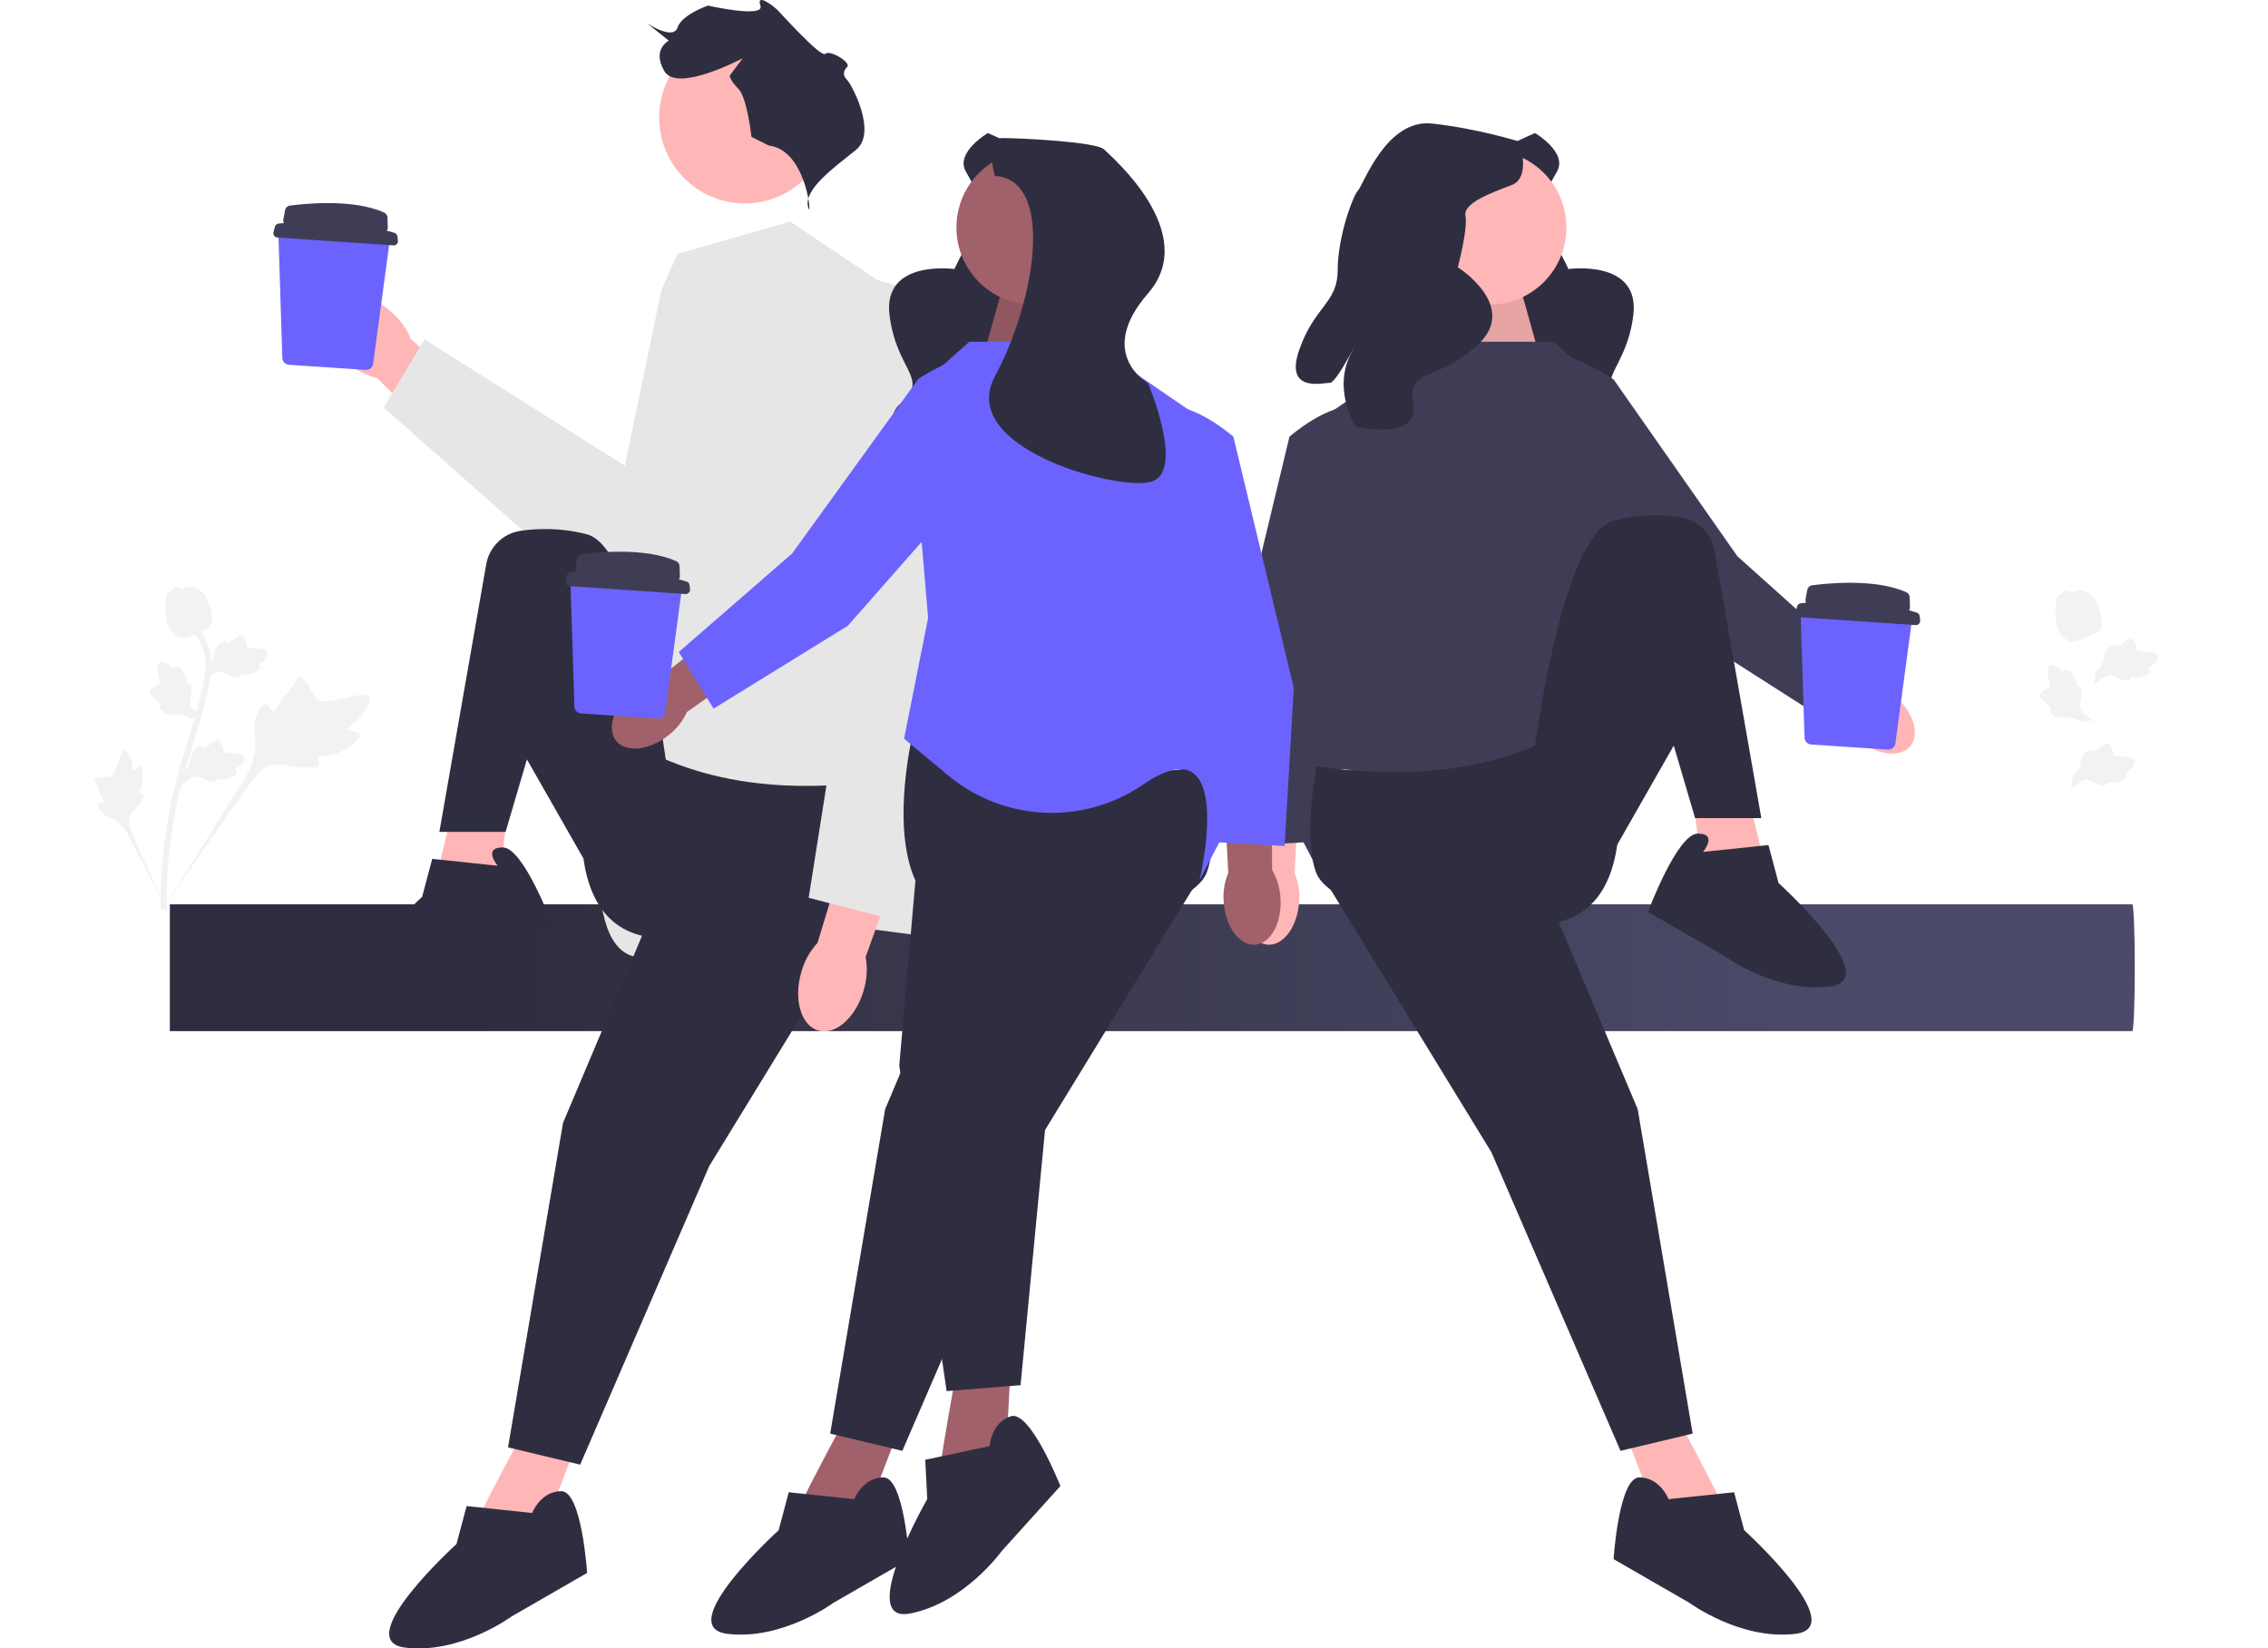
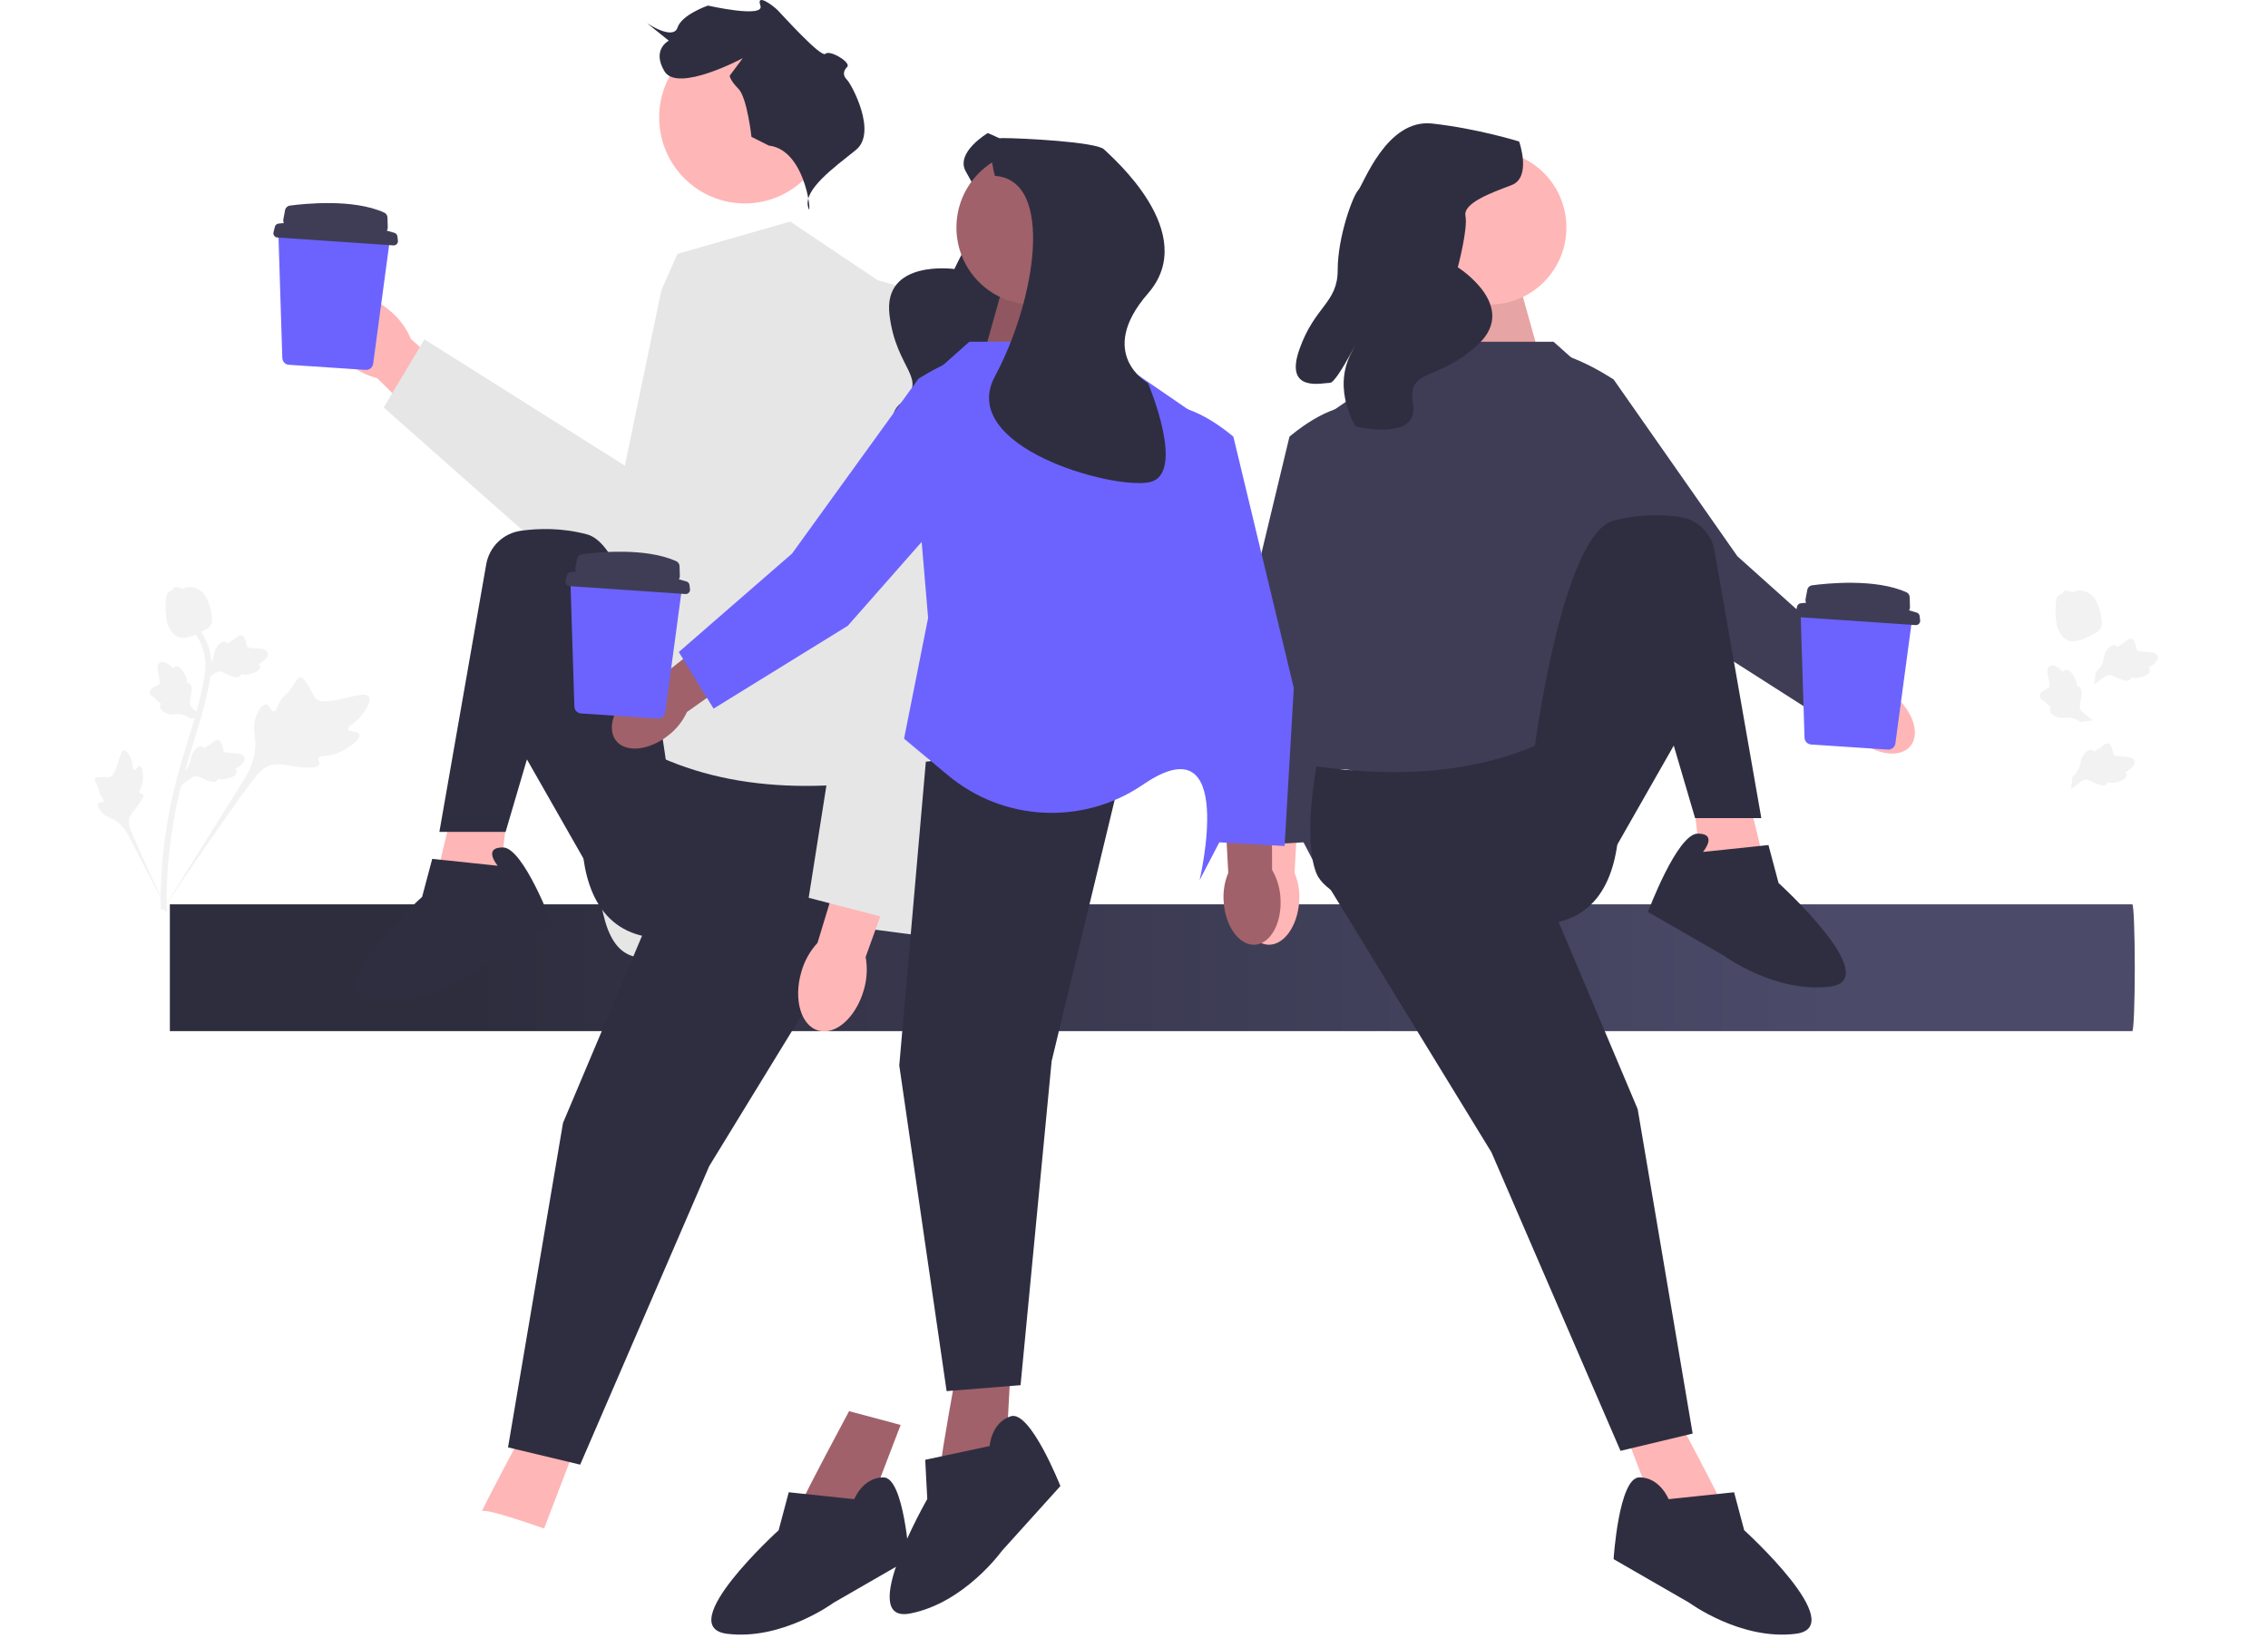
<svg xmlns="http://www.w3.org/2000/svg" width="641" height="466" viewBox="0 0 641 466" fill="none">
  <path d="M603.35 273.563C603.35 283.461 603.034 291.486 602.643 291.486H48.005V255.64H602.643C603.034 255.64 603.35 263.664 603.35 273.563Z" fill="url(#paint0_linear_94_2127)" />
  <path d="M210.496 57.505C223.857 57.505 234.689 46.622 234.689 33.196C234.689 19.771 223.857 8.887 210.496 8.887C197.134 8.887 186.303 19.771 186.303 33.196C186.303 46.622 197.134 57.505 210.496 57.505Z" fill="#FFB6B6" />
  <path d="M223.316 62.635L191.471 71.777L186.922 82.062L176.686 131.2V208.907C176.686 208.907 164.176 236.333 171 260.331C178.294 285.983 203.982 255.706 223.316 259.161C242.65 262.617 273.357 266.045 273.357 266.045L255.16 182.624L250.611 80.919L223.316 62.635Z" fill="#E6E6E6" />
  <path d="M217.306 41.157L212.387 38.686C212.387 38.686 211.158 27.566 208.698 25.095C206.239 22.624 206.239 21.388 206.239 21.388L209.928 16.446C209.928 16.446 191.483 26.33 187.794 20.152C184.105 13.975 189.023 11.504 189.023 11.504L182.875 6.561C182.875 6.561 190.253 11.504 191.483 7.797C192.712 4.09 200.09 1.575 200.09 1.575C200.09 1.575 216.202 5.238 214.91 1.575C213.617 -2.088 218.536 1.619 219.765 2.855C220.995 4.09 232.062 16.446 233.292 15.21C234.521 13.975 240.67 17.681 239.44 18.917C238.21 20.152 238.21 21.388 239.44 22.624C240.67 23.859 248.048 37.45 241.899 42.393C235.751 47.335 227.143 53.513 228.373 58.455C229.603 63.397 228.373 42.393 217.306 41.157Z" fill="#2F2E41" />
  <path d="M98.045 102.361C91.836 96.982 89.564 89.403 92.972 85.433C96.379 81.463 104.173 82.605 110.384 87.987C112.895 90.102 114.864 92.791 116.129 95.828L142.152 118.95L131.093 130.99L106.612 106.917C103.435 106.107 100.498 104.545 98.045 102.361Z" fill="#FFB6B6" />
  <path d="M187.195 82.455L204.337 80.889L219.37 152.928C222.234 166.655 213.279 180.057 199.55 182.589L187.195 184.868L108.447 115.202L119.952 95.93L178.025 132.533L187.195 82.455Z" fill="#E6E6E6" />
  <path d="M148.925 402.823C148.925 402.823 135.329 428.194 136.3 427.219C137.271 426.243 153.78 432.098 153.78 432.098L163.492 406.727L148.925 402.823Z" fill="#FFB6B6" />
  <path d="M128.857 225.232C128.857 225.232 121.897 253.185 122.6 251.999C123.302 250.813 140.738 252.403 140.738 252.403L143.933 225.41L128.857 225.232Z" fill="#FFB6B6" />
  <path d="M249.925 220.531C219.199 224.869 191.447 221.087 168.834 203.272C168.834 203.272 152.324 258.893 182.43 264.748C212.535 270.602 246.04 260.539 249.925 250.781C253.81 241.023 249.925 220.531 249.925 220.531Z" fill="#2F2E41" />
  <path d="M192.626 238.096L159.121 317.441L143.583 409.166L163.977 414.045L200.457 329.638L249.924 248.83L192.626 238.096Z" fill="#2F2E41" />
  <path d="M188.257 215.469C188.257 215.469 180.487 154.97 165.92 151.066C158.819 149.164 152.178 149.348 147.238 150.037C142.258 150.731 138.288 154.554 137.418 159.529L124.18 235.168H142.899L148.925 214.677L164.949 242.792L188.257 215.469Z" fill="#2F2E41" />
  <path d="M140.67 244.744L122.161 242.792L119.305 253.526C119.305 253.526 89.199 280.848 104.737 282.8C120.276 284.751 134.843 274.018 134.843 274.018L156.218 261.697C156.218 261.697 147.954 239.56 142.127 239.56C136.3 239.56 140.67 244.744 140.67 244.744Z" fill="#2F2E41" />
-   <path d="M150.382 427.707L131.873 425.755L129.017 436.489C129.017 436.489 98.911 463.811 114.449 465.763C129.988 467.715 144.555 456.981 144.555 456.981L165.93 444.66C165.93 444.66 164.464 421.547 158.637 421.547C152.81 421.547 150.382 427.707 150.382 427.707Z" fill="#2F2E41" />
  <path d="M244.1 279.985C241.868 287.676 236.11 292.753 231.239 291.325C226.368 289.897 224.23 282.506 226.463 274.813C227.314 271.728 228.887 268.892 231.052 266.542L240.917 234.077L255.981 239.053L244.656 270.53C245.225 273.681 245.034 276.924 244.1 279.985Z" fill="#FFB6B6" />
  <path d="M254.527 81.06L246.672 78.834C239.265 93.641 236.08 110.219 237.469 126.732L241.346 172.81L228.555 253.799L253.626 260.317L273.383 158.679L254.527 81.06Z" fill="#E6E6E6" />
  <path d="M101.61 207.685C101.266 206.628 98.659 207.093 98.408 206.147C98.159 205.205 100.661 204.415 102.579 201.758C102.925 201.279 105.106 198.261 104.269 196.991C102.684 194.584 91.656 200.578 89.009 197.215C88.428 196.477 88.189 195.209 86.458 192.851C85.769 191.913 85.328 191.46 84.8 191.473C84.051 191.492 83.783 192.434 82.606 194.139C80.841 196.696 80.204 196.375 79.041 198.47C78.178 200.026 78.076 201.02 77.453 201.078C76.572 201.161 76.208 199.224 75.132 199.149C74.033 199.073 72.934 200.986 72.389 202.481C71.367 205.287 72 207.431 72.14 209.568C72.293 211.891 71.935 215.29 69.423 219.654L45.735 257.576C50.823 249.845 65.263 228.764 71.081 221.032C72.761 218.8 74.566 216.558 77.344 216.136C80.019 215.73 83.273 217.06 87.815 216.983C88.346 216.974 89.822 216.93 90.181 216.143C90.478 215.493 89.741 214.928 90.009 214.317C90.369 213.497 91.987 213.849 94.193 213.305C95.748 212.921 96.805 212.287 97.713 211.741C97.987 211.577 102.068 209.093 101.61 207.685Z" fill="#F2F2F2" />
  <path d="M39.566 216.539C38.95 216.404 38.425 217.824 37.891 217.674C37.359 217.525 37.694 216.064 36.95 214.351C36.816 214.042 35.971 212.096 35.109 212.142C33.477 212.229 33.222 219.397 30.816 219.732C30.287 219.806 29.599 219.558 27.948 219.731C27.291 219.8 26.942 219.887 26.797 220.151C26.59 220.526 26.972 220.93 27.466 222.002C28.206 223.611 27.865 223.832 28.553 225.01C29.064 225.885 29.52 226.222 29.369 226.546C29.155 227.004 28.104 226.625 27.757 227.134C27.402 227.654 28.02 228.748 28.593 229.448C29.668 230.762 30.898 231.068 31.983 231.615C33.161 232.21 34.719 233.368 36.125 235.865L47.814 258.489C45.506 253.75 39.375 240.546 37.277 235.445C36.671 233.973 36.097 232.436 36.693 230.944C37.266 229.508 38.854 228.287 40.127 226.024C40.276 225.76 40.68 225.019 40.4 224.615C40.168 224.282 39.679 224.482 39.458 224.173C39.162 223.76 39.8 223.063 40.171 221.818C40.432 220.941 40.427 220.237 40.423 219.631C40.422 219.449 40.386 216.72 39.566 216.539Z" fill="#F2F2F2" />
  <path d="M51.227 222.059L51.595 218.651L51.82 218.437C52.863 217.447 53.515 216.398 53.76 215.318C53.799 215.147 53.829 214.973 53.86 214.796C53.982 214.095 54.133 213.224 54.804 212.319C55.179 211.815 56.172 210.676 57.196 211.074C57.472 211.178 57.658 211.358 57.788 211.549C57.82 211.516 57.854 211.483 57.889 211.447C58.332 211.015 58.641 210.857 58.939 210.704C59.168 210.587 59.404 210.467 59.805 210.145C59.98 210.004 60.121 209.877 60.239 209.77C60.599 209.448 61.058 209.071 61.687 209.22C62.355 209.403 62.583 210.043 62.735 210.466C63.006 211.222 63.09 211.741 63.145 212.085C63.165 212.211 63.188 212.353 63.205 212.399C63.351 212.769 65.185 212.864 65.874 212.904C67.425 212.989 68.767 213.062 69.089 214.129C69.321 214.892 68.838 215.724 67.614 216.668C67.232 216.962 66.851 217.165 66.519 217.316C66.723 217.511 66.886 217.775 66.896 218.134C66.918 218.985 66.049 219.638 64.314 220.079C63.882 220.189 63.302 220.336 62.543 220.299C62.185 220.281 61.872 220.226 61.605 220.175C61.565 220.327 61.492 220.486 61.361 220.637C60.974 221.082 60.35 221.195 59.504 220.944C58.569 220.682 57.83 220.326 57.178 220.013C56.609 219.741 56.118 219.508 55.706 219.444C54.94 219.336 54.225 219.812 53.37 220.444L51.227 222.059Z" fill="#F2F2F2" />
  <path d="M57.342 202.646L53.968 203.153L53.705 202.989C52.487 202.227 51.312 201.859 50.211 201.895C50.035 201.9 49.861 201.915 49.683 201.93C48.977 201.989 48.1 202.063 47.059 201.641C46.478 201.404 45.13 200.728 45.253 199.632C45.283 199.337 45.409 199.11 45.56 198.936C45.52 198.913 45.48 198.889 45.436 198.863C44.908 198.543 44.677 198.282 44.455 198.031C44.284 197.838 44.108 197.639 43.697 197.332C43.517 197.197 43.359 197.092 43.226 197.004C42.825 196.737 42.345 196.386 42.329 195.736C42.336 195.041 42.894 194.657 43.263 194.402C43.921 193.947 44.4 193.734 44.718 193.593C44.834 193.542 44.964 193.483 45.004 193.455C45.323 193.219 44.95 191.413 44.814 190.732C44.502 189.204 44.232 187.881 45.177 187.297C45.853 186.879 46.777 187.137 47.996 188.087C48.376 188.383 48.668 188.703 48.898 188.987C49.033 188.739 49.246 188.514 49.589 188.413C50.403 188.175 51.252 188.854 52.116 190.43C52.332 190.821 52.62 191.348 52.777 192.095C52.851 192.447 52.877 192.765 52.896 193.038C53.053 193.038 53.224 193.068 53.403 193.158C53.929 193.421 54.196 193.999 54.169 194.885C54.155 195.86 53.999 196.669 53.863 197.382C53.745 198.004 53.645 198.54 53.689 198.957C53.779 199.729 54.418 200.303 55.244 200.973L57.342 202.646Z" fill="#F2F2F2" />
  <path d="M57.797 192.464L58.164 189.056L58.39 188.842C59.432 187.852 60.084 186.803 60.329 185.723C60.368 185.552 60.398 185.378 60.429 185.201C60.551 184.501 60.702 183.629 61.373 182.724C61.748 182.22 62.741 181.081 63.765 181.479C64.041 181.583 64.228 181.763 64.357 181.954C64.39 181.921 64.423 181.888 64.459 181.852C64.901 181.42 65.21 181.262 65.508 181.109C65.737 180.992 65.974 180.872 66.374 180.55C66.549 180.409 66.69 180.282 66.809 180.176C67.168 179.853 67.627 179.476 68.257 179.625C68.924 179.809 69.153 180.448 69.305 180.871C69.576 181.627 69.659 182.146 69.714 182.49C69.734 182.616 69.757 182.758 69.775 182.804C69.921 183.174 71.754 183.269 72.444 183.309C73.994 183.394 75.336 183.467 75.659 184.534C75.89 185.297 75.408 186.129 74.183 187.074C73.802 187.367 73.42 187.57 73.088 187.721C73.293 187.916 73.455 188.18 73.465 188.539C73.488 189.39 72.619 190.043 70.883 190.484C70.452 190.594 69.871 190.741 69.112 190.704C68.755 190.686 68.442 190.631 68.174 190.58C68.135 190.732 68.062 190.891 67.93 191.042C67.544 191.487 66.92 191.6 66.073 191.349C65.138 191.087 64.399 190.731 63.747 190.418C63.178 190.146 62.687 189.913 62.275 189.849C61.509 189.741 60.794 190.217 59.939 190.849L57.797 192.464Z" fill="#F2F2F2" />
  <path d="M46.854 257.77L46.258 257.178L45.429 257.089C45.432 257.011 45.427 256.828 45.421 256.542C45.389 254.974 45.29 250.202 45.951 242.87C46.413 237.751 47.185 232.556 48.245 227.425C49.307 222.286 50.409 218.463 51.294 215.39C51.962 213.072 52.636 210.873 53.294 208.732C55.051 203.01 56.709 197.606 57.736 191.441C57.966 190.065 58.444 187.2 57.466 183.819C56.899 181.859 55.928 180.013 54.58 178.335L55.885 177.276C57.373 179.13 58.447 181.174 59.077 183.351C60.16 187.1 59.64 190.221 59.39 191.721C58.345 197.994 56.67 203.451 54.896 209.227C54.241 211.361 53.569 213.55 52.904 215.858C52.027 218.903 50.935 222.693 49.887 227.766C48.839 232.836 48.077 237.968 47.62 243.021C46.968 250.261 47.066 254.962 47.098 256.506C47.115 257.331 47.118 257.503 46.854 257.77Z" fill="#F2F2F2" />
  <path d="M50.999 180.275C50.932 180.26 50.865 180.243 50.797 180.223C49.42 179.835 48.316 178.708 47.514 176.873C47.139 176.01 47.05 175.102 46.873 173.291C46.845 173.012 46.723 171.599 46.873 169.726C46.971 168.502 47.102 168.011 47.434 167.625C47.802 167.195 48.298 166.949 48.822 166.825C48.836 166.663 48.889 166.505 48.993 166.355C49.424 165.732 50.146 165.988 50.537 166.121C50.734 166.192 50.98 166.283 51.257 166.329C51.691 166.405 51.951 166.328 52.343 166.214C52.719 166.104 53.186 165.968 53.832 165.979C55.106 165.997 56.05 166.573 56.361 166.762C57.999 167.751 58.565 169.329 59.219 171.156C59.349 171.522 59.781 172.846 59.882 174.551C59.954 175.781 59.794 176.284 59.61 176.644C59.234 177.384 58.659 177.727 57.231 178.449C55.74 179.205 54.992 179.584 54.378 179.778C52.95 180.228 52.054 180.511 50.999 180.275Z" fill="#F2F2F2" />
-   <path d="M433.846 37.611C433.846 37.611 443.108 43.068 440.07 48.465C437.033 53.863 432.798 61.214 435.671 63.529C438.544 65.845 443.286 76.053 443.286 76.053C443.286 76.053 463.531 73.212 461.63 89.013C459.73 104.813 450.219 106.968 458.371 113.919C466.522 120.87 449.899 129.183 449.899 129.183C449.899 129.183 438.423 125.59 435.805 114.54C433.186 103.49 438.138 122.989 436.478 124.387C434.817 125.785 428.368 135.001 423.805 122.748C419.241 110.495 423.76 105.745 417.73 98.513C411.701 91.282 407.601 79.585 407.781 77.541C407.96 75.496 400.883 56.839 411.776 49.562C422.669 42.286 433.846 37.611 433.846 37.611Z" fill="#2F2E41" />
  <path d="M525.073 209.049C530.45 213.521 537.105 214.358 539.937 210.919C542.769 207.48 540.704 201.068 535.325 196.596C533.2 194.78 530.673 193.501 527.956 192.867L504.935 174.21L496.451 185.252L520.047 202.472C521.176 205.036 522.899 207.292 525.073 209.049Z" fill="#FFB6B6" />
  <path d="M456.075 107.297C456.075 107.297 438.009 95.157 432.092 101.11C426.176 107.063 427.589 121.932 427.589 121.932L474.967 177.412L512.536 201.406L522.61 185.557L491.025 157.238L456.075 107.297Z" fill="#3F3D56" />
  <path d="M429.592 80.999L436.147 104.411H400.169L412.016 75.564L429.592 80.999Z" fill="#FFB6B6" />
  <path opacity="0.1" d="M429.592 80.999L436.147 104.411H400.169L412.016 75.564L429.592 80.999Z" fill="black" />
  <path d="M351.13 253.854C350.665 260.852 353.882 266.765 358.314 267.062C362.747 267.358 366.715 261.926 367.179 254.925C367.402 252.131 366.956 249.324 365.879 246.739L367.474 217.064L353.599 216.609L353.499 245.911C352.089 248.331 351.277 251.055 351.13 253.854Z" fill="#FFB6B6" />
  <path d="M392.91 138.107C392.91 138.107 392.143 116.282 383.877 114.942C375.611 113.602 364.435 123.451 364.435 123.451L347.361 194.514L349.966 239.166L368.653 238.106L373.039 195.801L392.91 138.107Z" fill="#3F3D56" />
  <path d="M473.052 398.92C473.052 398.92 486.648 424.291 485.677 423.315C484.706 422.34 468.196 428.194 468.196 428.194L458.484 402.824L473.052 398.92Z" fill="#FFB6B6" />
  <path d="M493.119 221.328C493.119 221.328 500.079 249.282 499.377 248.096C498.675 246.91 481.239 248.5 481.239 248.5L478.044 221.507L493.119 221.328Z" fill="#FFB6B6" />
  <path d="M439.061 96.605H405.117L368.167 121.975L357.484 210.773L363.311 228.338L373.994 248.83C373.994 248.83 363.311 203.943 389.532 221.507C415.754 239.072 417.696 241.999 417.696 241.999L452.657 224.435L465.768 151.737L456.056 111.729L439.061 96.605Z" fill="#3F3D56" />
  <path d="M372.052 216.628C402.777 220.965 430.53 217.184 453.143 199.369C453.143 199.369 469.653 254.989 439.547 260.844C409.441 266.699 375.936 256.636 372.052 246.878C368.167 237.12 372.052 216.628 372.052 216.628Z" fill="#2F2E41" />
  <path d="M429.35 234.193L462.855 313.538L478.393 405.263L457.999 410.142L421.519 325.735L372.052 244.926L429.35 234.193Z" fill="#2F2E41" />
  <path d="M433.72 211.566C433.72 211.566 441.489 151.066 456.056 147.163C463.158 145.26 469.798 145.445 474.739 146.133C479.718 146.828 483.688 150.65 484.559 155.626L497.797 231.265H479.077L473.051 210.773L457.027 238.889L433.72 211.566Z" fill="#2F2E41" />
  <path d="M481.306 240.84L499.815 238.889L502.671 249.622C502.671 249.622 532.777 276.945 517.239 278.897C501.7 280.848 487.133 270.114 487.133 270.114L465.758 257.794C465.758 257.794 474.022 235.656 479.849 235.656C485.676 235.656 481.306 240.84 481.306 240.84Z" fill="#2F2E41" />
  <path d="M471.595 423.803L490.104 421.852L492.96 432.586C492.96 432.586 523.066 459.908 507.528 461.86C491.989 463.811 477.422 453.077 477.422 453.077L456.047 440.757C456.047 440.757 457.513 417.644 463.34 417.644C469.167 417.644 471.595 423.803 471.595 423.803Z" fill="#2F2E41" />
  <path d="M421.044 86.087C433.01 86.087 442.711 76.34 442.711 64.316C442.711 52.292 433.01 42.545 421.044 42.545C409.078 42.545 399.377 52.292 399.377 64.316C399.377 76.34 409.078 86.087 421.044 86.087Z" fill="#FFB6B6" />
  <path d="M429.35 40.005C429.35 40.005 432.961 50.165 427.183 52.342C421.406 54.519 413.461 57.422 414.183 61.05C414.905 64.679 412.017 75.564 412.017 75.564C412.017 75.564 429.35 86.45 417.794 97.335C406.239 108.22 397.572 103.735 399.377 114.323C401.183 124.911 383.127 120.557 383.127 120.557C383.127 120.557 376.627 110.397 381.683 100.238C386.738 90.078 378.072 108.22 375.905 108.22C373.738 108.22 362.905 111.123 367.238 98.786C371.571 86.45 378.072 85.724 378.072 76.29C378.072 66.856 382.405 55.245 383.849 53.794C385.294 52.342 391.794 33.474 404.794 34.925C417.794 36.377 429.35 40.005 429.35 40.005Z" fill="#2F2E41" />
  <path d="M239.974 398.92C239.974 398.92 226.378 424.291 227.349 423.315C228.321 422.34 244.83 428.194 244.83 428.194L254.542 402.824L239.974 398.92Z" fill="#A0616A" />
-   <path d="M340.975 216.628C310.249 220.965 282.496 217.184 259.883 199.369C259.883 199.369 243.374 254.989 273.48 260.844C303.585 266.699 337.09 256.636 340.975 246.878C344.859 237.12 340.975 216.628 340.975 216.628Z" fill="#2F2E41" />
-   <path d="M283.676 234.193L250.171 313.538L234.633 405.263L255.027 410.142L291.506 325.735L340.974 244.926L283.676 234.193Z" fill="#2F2E41" />
  <path d="M241.432 423.803L222.922 421.852L220.066 432.586C220.066 432.586 189.961 459.908 205.499 461.86C221.038 463.811 235.605 453.077 235.605 453.077L256.98 440.757C256.98 440.757 255.513 417.644 249.687 417.644C243.86 417.644 241.432 423.803 241.432 423.803Z" fill="#2F2E41" />
  <path d="M270.674 385.572C270.674 385.572 265.531 413.92 266.155 412.691C266.779 411.461 284.281 411.913 284.281 411.913L285.729 384.769L270.674 385.572Z" fill="#A0616A" />
  <path d="M261.667 215.333L254.158 301.193L267.541 393.261L288.438 391.58L297.222 299.983L319.466 207.781L261.667 215.333Z" fill="#2F2E41" />
  <path d="M279.7 408.79L261.494 412.671L262.073 423.766C262.073 423.766 241.825 459.088 257.205 456.128C272.584 453.168 283.146 438.442 283.146 438.442L299.695 420.097C299.695 420.097 291.204 398.565 285.661 400.372C280.118 402.178 279.7 408.79 279.7 408.79Z" fill="#2F2E41" />
  <path d="M279.18 37.611C279.18 37.611 269.918 43.068 272.955 48.465C275.993 53.863 280.227 61.214 277.355 63.529C274.482 65.845 269.739 76.053 269.739 76.053C269.739 76.053 249.495 73.212 251.395 89.013C253.296 104.813 262.806 106.968 254.655 113.919C246.503 120.87 263.127 129.183 263.127 129.183C263.127 129.183 274.603 125.59 277.221 114.54C279.839 103.49 274.887 122.989 276.548 124.387C278.209 125.785 284.658 135.001 289.221 122.748C293.784 110.495 289.266 105.745 295.295 98.513C301.325 91.282 305.424 79.585 305.245 77.541C305.065 75.496 312.142 56.839 301.249 49.562C290.357 42.286 279.18 37.611 279.18 37.611Z" fill="#2F2E41" />
  <path d="M283.433 80.999L276.878 104.411H312.856L301.009 75.564L283.433 80.999Z" fill="#A0616A" />
  <path opacity="0.1" d="M283.433 80.999L276.878 104.411H312.856L301.009 75.564L283.433 80.999Z" fill="black" />
  <path d="M361.895 253.854C362.36 260.852 359.143 266.765 354.71 267.062C350.278 267.358 346.31 261.926 345.846 254.925C345.623 252.131 346.068 249.324 347.146 246.739L345.551 217.064L359.426 216.609L359.526 245.911C360.936 248.331 361.748 251.055 361.895 253.854Z" fill="#A0616A" />
  <path d="M320.115 138.107C320.115 138.107 320.883 116.282 329.148 114.942C337.414 113.602 348.59 123.451 348.59 123.451L365.664 194.514L363.059 239.166L344.372 238.106L339.987 195.801L320.115 138.107Z" fill="#6C63FF" />
  <path d="M273.965 96.605H307.909L344.859 121.975L355.541 210.773L349.715 228.338L339.032 248.83C339.032 248.83 349.715 203.943 323.493 221.507C323.231 221.683 322.971 221.857 322.714 222.03C305.835 233.357 283.563 232.194 267.939 219.176L255.513 208.822L262.311 174.669L256.969 111.729L273.965 96.605Z" fill="#6C63FF" />
  <path d="M189.027 207.777C183.582 212.166 176.916 212.901 174.136 209.42C171.357 205.938 173.518 199.558 178.965 195.169C181.116 193.385 183.662 192.145 186.388 191.553L209.69 173.249L218.005 184.419L194.151 201.278C192.984 203.824 191.227 206.053 189.027 207.777Z" fill="#A0616A" />
  <path d="M259.555 107.091C259.555 107.091 277.804 95.228 283.629 101.27C289.455 107.313 287.817 122.158 287.817 122.158L239.605 176.909L201.678 200.327L191.845 184.325L223.854 156.492L259.555 107.091Z" fill="#6C63FF" />
  <path d="M291.982 86.087C303.948 86.087 313.649 76.34 313.649 64.316C313.649 52.292 303.948 42.545 291.982 42.545C280.015 42.545 270.314 52.292 270.314 64.316C270.314 76.34 280.015 86.087 291.982 86.087Z" fill="#A0616A" />
  <path d="M281.195 49.723C281.195 49.723 278.003 39.032 283.323 39.032C288.643 39.032 309.924 40.101 312.052 42.24C314.18 44.378 339.361 65.838 324.465 82.943C309.568 100.049 324.465 108.314 324.465 108.314C324.465 108.314 335.46 134.183 324.82 136.322C314.18 138.46 270.535 126.234 281.195 106.386C292.764 84.848 298.146 50.854 281.195 49.723Z" fill="#2F2E41" />
  <path d="M585.361 223.035L585.729 219.627L585.954 219.413C586.997 218.422 587.649 217.374 587.893 216.294C587.932 216.122 587.963 215.949 587.993 215.772C588.115 215.071 588.267 214.2 588.937 213.295C589.313 212.791 590.305 211.652 591.329 212.05C591.606 212.154 591.792 212.334 591.922 212.525C591.954 212.491 591.987 212.458 592.023 212.423C592.465 211.991 592.775 211.833 593.073 211.68C593.302 211.563 593.538 211.442 593.938 211.121C594.114 210.98 594.255 210.853 594.373 210.746C594.732 210.424 595.192 210.047 595.821 210.196C596.488 210.379 596.717 211.019 596.869 211.442C597.14 212.197 597.223 212.717 597.279 213.061C597.299 213.187 597.322 213.329 597.339 213.375C597.485 213.744 599.318 213.84 600.008 213.88C601.559 213.965 602.9 214.038 603.223 215.105C603.455 215.868 602.972 216.7 601.748 217.644C601.366 217.938 600.985 218.141 600.653 218.292C600.857 218.486 601.02 218.75 601.03 219.11C601.052 219.961 600.183 220.614 598.448 221.055C598.016 221.165 597.436 221.312 596.677 221.275C596.319 221.257 596.006 221.202 595.739 221.15C595.699 221.303 595.626 221.462 595.494 221.613C595.108 222.057 594.484 222.17 593.637 221.92C592.702 221.658 591.964 221.302 591.312 220.989C590.742 220.717 590.251 220.484 589.84 220.42C589.073 220.312 588.359 220.788 587.504 221.42L585.361 223.035Z" fill="#F2F2F2" />
  <path d="M591.476 203.622L588.102 204.129L587.838 203.965C586.621 203.202 585.446 202.835 584.344 202.871C584.169 202.876 583.994 202.891 583.816 202.906C583.111 202.965 582.234 203.039 581.193 202.617C580.612 202.38 579.263 201.704 579.387 200.608C579.417 200.313 579.543 200.086 579.694 199.912C579.653 199.888 579.613 199.864 579.57 199.839C579.042 199.519 578.811 199.258 578.589 199.007C578.418 198.814 578.242 198.615 577.831 198.308C577.65 198.173 577.493 198.068 577.36 197.98C576.958 197.713 576.479 197.362 576.463 196.712C576.47 196.017 577.028 195.633 577.397 195.378C578.055 194.923 578.534 194.71 578.851 194.569C578.967 194.518 579.098 194.459 579.138 194.431C579.457 194.195 579.084 192.389 578.947 191.708C578.636 190.18 578.366 188.857 579.311 188.273C579.987 187.855 580.91 188.112 582.13 189.063C582.51 189.359 582.801 189.678 583.032 189.963C583.167 189.715 583.379 189.49 583.723 189.389C584.537 189.151 585.386 189.83 586.25 191.405C586.466 191.797 586.754 192.323 586.911 193.071C586.985 193.423 587.011 193.741 587.029 194.014C587.187 194.014 587.358 194.044 587.537 194.134C588.063 194.397 588.33 194.974 588.303 195.861C588.288 196.836 588.133 197.645 587.997 198.357C587.879 198.98 587.779 199.516 587.822 199.933C587.913 200.705 588.552 201.279 589.378 201.949L591.476 203.622Z" fill="#F2F2F2" />
  <path d="M591.931 193.44L592.298 190.032L592.523 189.818C593.566 188.828 594.218 187.779 594.463 186.699C594.502 186.528 594.532 186.354 594.563 186.177C594.685 185.476 594.836 184.605 595.507 183.7C595.882 183.196 596.875 182.057 597.899 182.455C598.175 182.559 598.361 182.739 598.491 182.93C598.524 182.896 598.557 182.863 598.592 182.828C599.035 182.396 599.344 182.238 599.642 182.085C599.871 181.968 600.108 181.847 600.508 181.526C600.683 181.385 600.824 181.258 600.942 181.151C601.302 180.829 601.761 180.452 602.391 180.601C603.058 180.784 603.286 181.424 603.438 181.847C603.709 182.602 603.793 183.122 603.848 183.466C603.868 183.592 603.891 183.734 603.908 183.78C604.054 184.15 605.888 184.245 606.578 184.285C608.128 184.37 609.47 184.443 609.792 185.51C610.024 186.273 609.541 187.105 608.317 188.049C607.935 188.343 607.554 188.546 607.222 188.697C607.426 188.891 607.589 189.155 607.599 189.515C607.621 190.366 606.753 191.019 605.017 191.46C604.586 191.57 604.005 191.717 603.246 191.68C602.888 191.662 602.575 191.607 602.308 191.555C602.268 191.708 602.195 191.867 602.064 192.018C601.677 192.462 601.054 192.575 600.207 192.325C599.272 192.063 598.533 191.707 597.881 191.394C597.312 191.122 596.821 190.889 596.409 190.825C595.643 190.717 594.928 191.193 594.073 191.825L591.931 193.44Z" fill="#F2F2F2" />
  <path d="M585.133 181.251C585.066 181.236 584.999 181.219 584.931 181.199C583.554 180.811 582.45 179.684 581.648 177.849C581.272 176.986 581.184 176.078 581.007 174.267C580.979 173.987 580.857 172.574 581.007 170.702C581.105 169.478 581.236 168.987 581.568 168.601C581.936 168.171 582.431 167.925 582.955 167.801C582.97 167.639 583.022 167.481 583.127 167.331C583.558 166.707 584.28 166.963 584.671 167.097C584.868 167.168 585.114 167.258 585.39 167.305C585.825 167.381 586.084 167.304 586.477 167.19C586.853 167.08 587.32 166.944 587.966 166.955C589.24 166.973 590.184 167.548 590.495 167.738C592.133 168.727 592.699 170.305 593.353 172.132C593.483 172.498 593.915 173.822 594.015 175.527C594.088 176.757 593.928 177.26 593.744 177.62C593.368 178.36 592.793 178.703 591.365 179.425C589.874 180.181 589.126 180.559 588.512 180.754C587.084 181.204 586.188 181.487 585.133 181.251Z" fill="#F2F2F2" />
  <path d="M162.338 199.74L161.242 165.008C161.224 164.444 161.445 163.895 161.847 163.502C162.25 163.109 162.803 162.902 163.363 162.936L190.793 164.589C191.347 164.622 191.867 164.889 192.219 165.319C192.572 165.75 192.731 166.314 192.657 166.866L188.017 201.387C187.877 202.431 186.947 203.195 185.9 203.125L164.207 201.683C163.987 201.669 163.777 201.619 163.583 201.541C162.867 201.249 162.364 200.557 162.338 199.74Z" fill="#6C63FF" />
  <path d="M161.276 161.759C161.66 161.718 162.174 161.668 162.791 161.616C162.626 161.308 162.559 160.943 162.629 160.568L163.119 157.966C163.246 157.291 163.788 156.774 164.466 156.682C168.504 156.14 182.396 154.668 191.143 158.655C191.69 158.904 192.042 159.452 192.06 160.056L192.14 162.831C192.149 163.174 192.05 163.492 191.876 163.756C192.603 163.953 193.328 164.16 194.047 164.387C194.498 164.529 194.82 164.928 194.874 165.4L195.01 166.582C195.097 167.332 194.485 167.977 193.735 167.926L160.942 165.701C160.196 165.65 159.676 164.935 159.856 164.205L160.234 162.671C160.356 162.176 160.772 161.812 161.276 161.759Z" fill="#3F3D56" />
  <path d="M79.789 101.183L78.693 66.452C78.676 65.888 78.896 65.339 79.299 64.946C79.701 64.553 80.254 64.346 80.814 64.38L108.244 66.033C108.798 66.066 109.318 66.332 109.67 66.763C110.023 67.194 110.183 67.758 110.108 68.31L105.468 102.831C105.328 103.875 104.398 104.638 103.352 104.569L81.658 103.127C81.438 103.113 81.228 103.063 81.034 102.984C80.318 102.693 79.815 102.001 79.789 101.183Z" fill="#6C63FF" />
  <path d="M78.728 63.203C79.111 63.162 79.625 63.112 80.242 63.06C80.077 62.751 80.01 62.386 80.081 62.012L80.57 59.41C80.697 58.735 81.239 58.217 81.917 58.126C85.955 57.584 99.847 56.111 108.594 60.099C109.141 60.348 109.493 60.896 109.511 61.5L109.591 64.275C109.601 64.618 109.501 64.936 109.327 65.2C110.055 65.397 110.779 65.604 111.498 65.831C111.949 65.973 112.271 66.372 112.326 66.844L112.462 68.026C112.548 68.776 111.936 69.421 111.186 69.37L78.394 67.145C77.647 67.094 77.128 66.379 77.307 65.649L77.685 64.114C77.807 63.62 78.223 63.256 78.728 63.203Z" fill="#3F3D56" />
  <path d="M510.011 208.522L508.915 173.79C508.897 173.226 509.118 172.678 509.52 172.284C509.923 171.891 510.475 171.685 511.036 171.718L538.466 173.371C539.02 173.405 539.54 173.671 539.892 174.102C540.245 174.532 540.404 175.096 540.33 175.649L535.69 210.169C535.549 211.213 534.62 211.977 533.573 211.907L511.88 210.466C511.66 210.451 511.45 210.402 511.256 210.323C510.54 210.032 510.037 209.34 510.011 208.522Z" fill="#6C63FF" />
  <path d="M508.949 170.541C509.333 170.5 509.847 170.451 510.464 170.398C510.299 170.09 510.232 169.725 510.302 169.35L510.792 166.749C510.919 166.073 511.46 165.556 512.138 165.465C516.177 164.922 530.068 163.45 538.816 167.437C539.363 167.687 539.715 168.234 539.732 168.838L539.812 171.613C539.822 171.957 539.723 172.275 539.549 172.538C540.276 172.735 541.001 172.943 541.72 173.169C542.171 173.311 542.493 173.711 542.547 174.182L542.683 175.364C542.769 176.114 542.157 176.759 541.408 176.708L508.615 174.483C507.869 174.433 507.349 173.717 507.529 172.988L507.907 171.453C508.028 170.958 508.445 170.594 508.949 170.541Z" fill="#3F3D56" />
  <defs>
    <linearGradient id="paint0_linear_94_2127" x1="131.307" y1="291.759" x2="520.048" y2="291.759" gradientUnits="userSpaceOnUse">
      <stop stop-color="#2E2D3E" />
      <stop offset="1" stop-color="#4B4A69" />
    </linearGradient>
  </defs>
</svg>